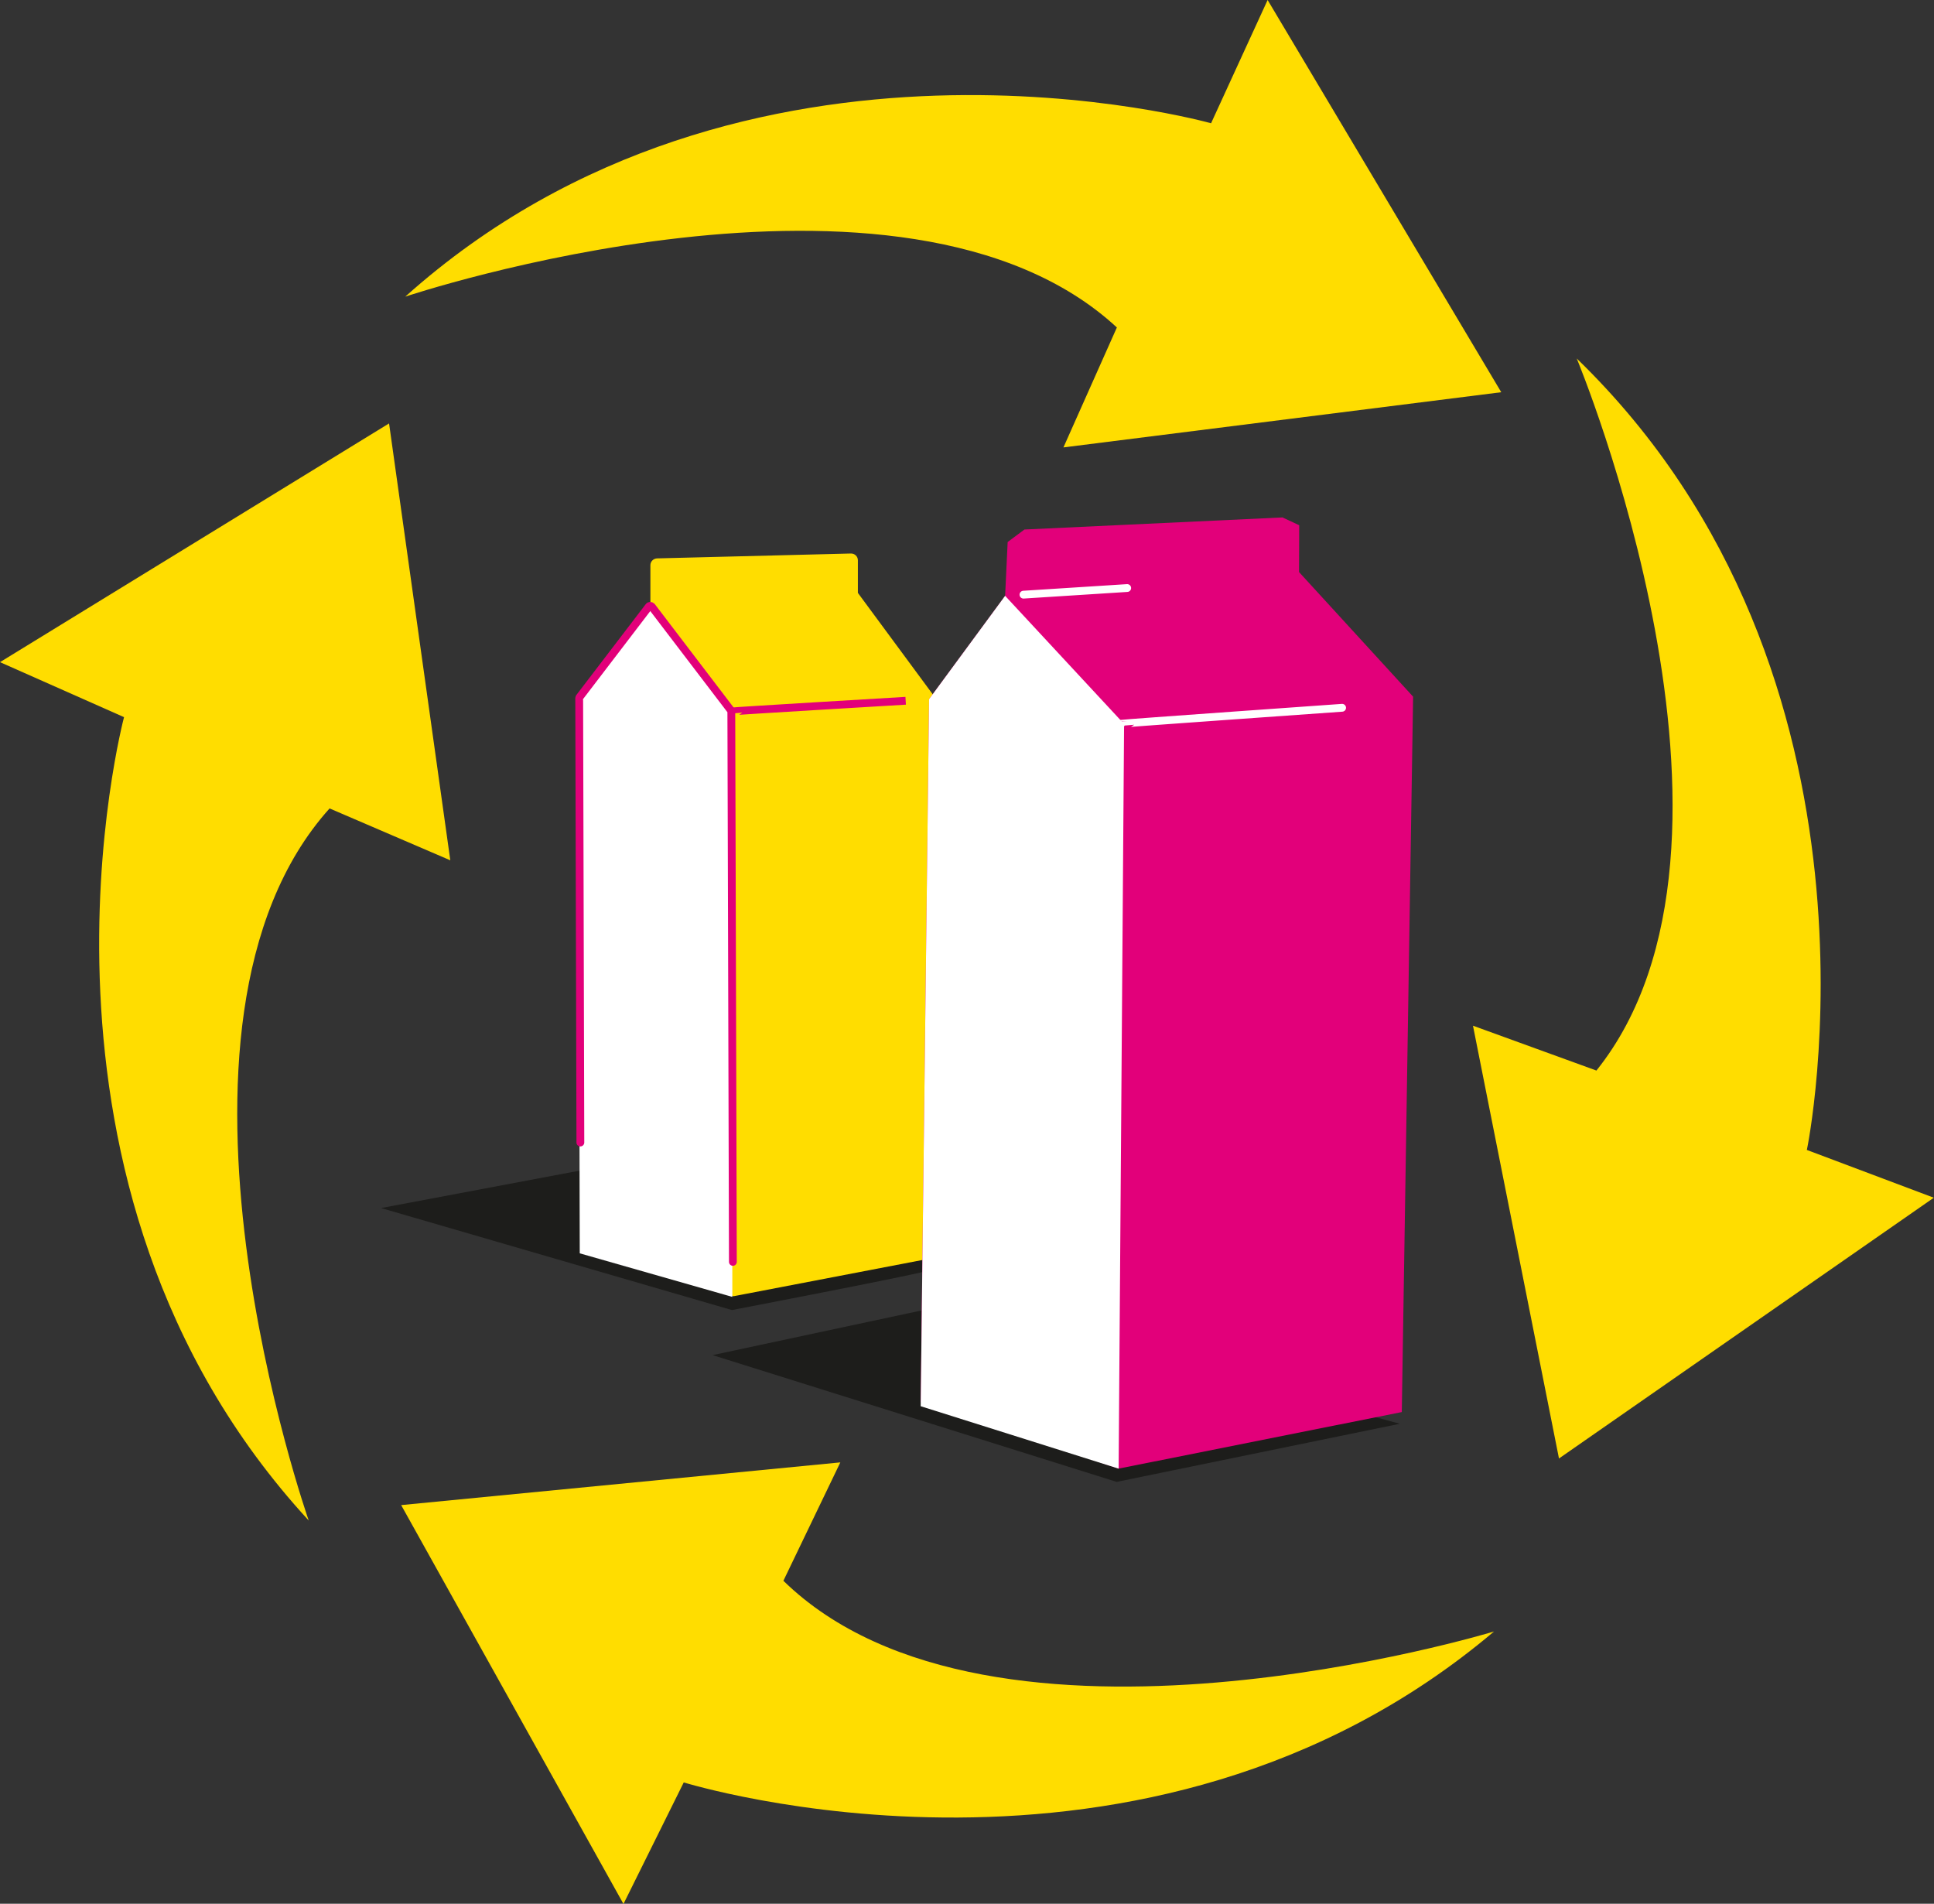
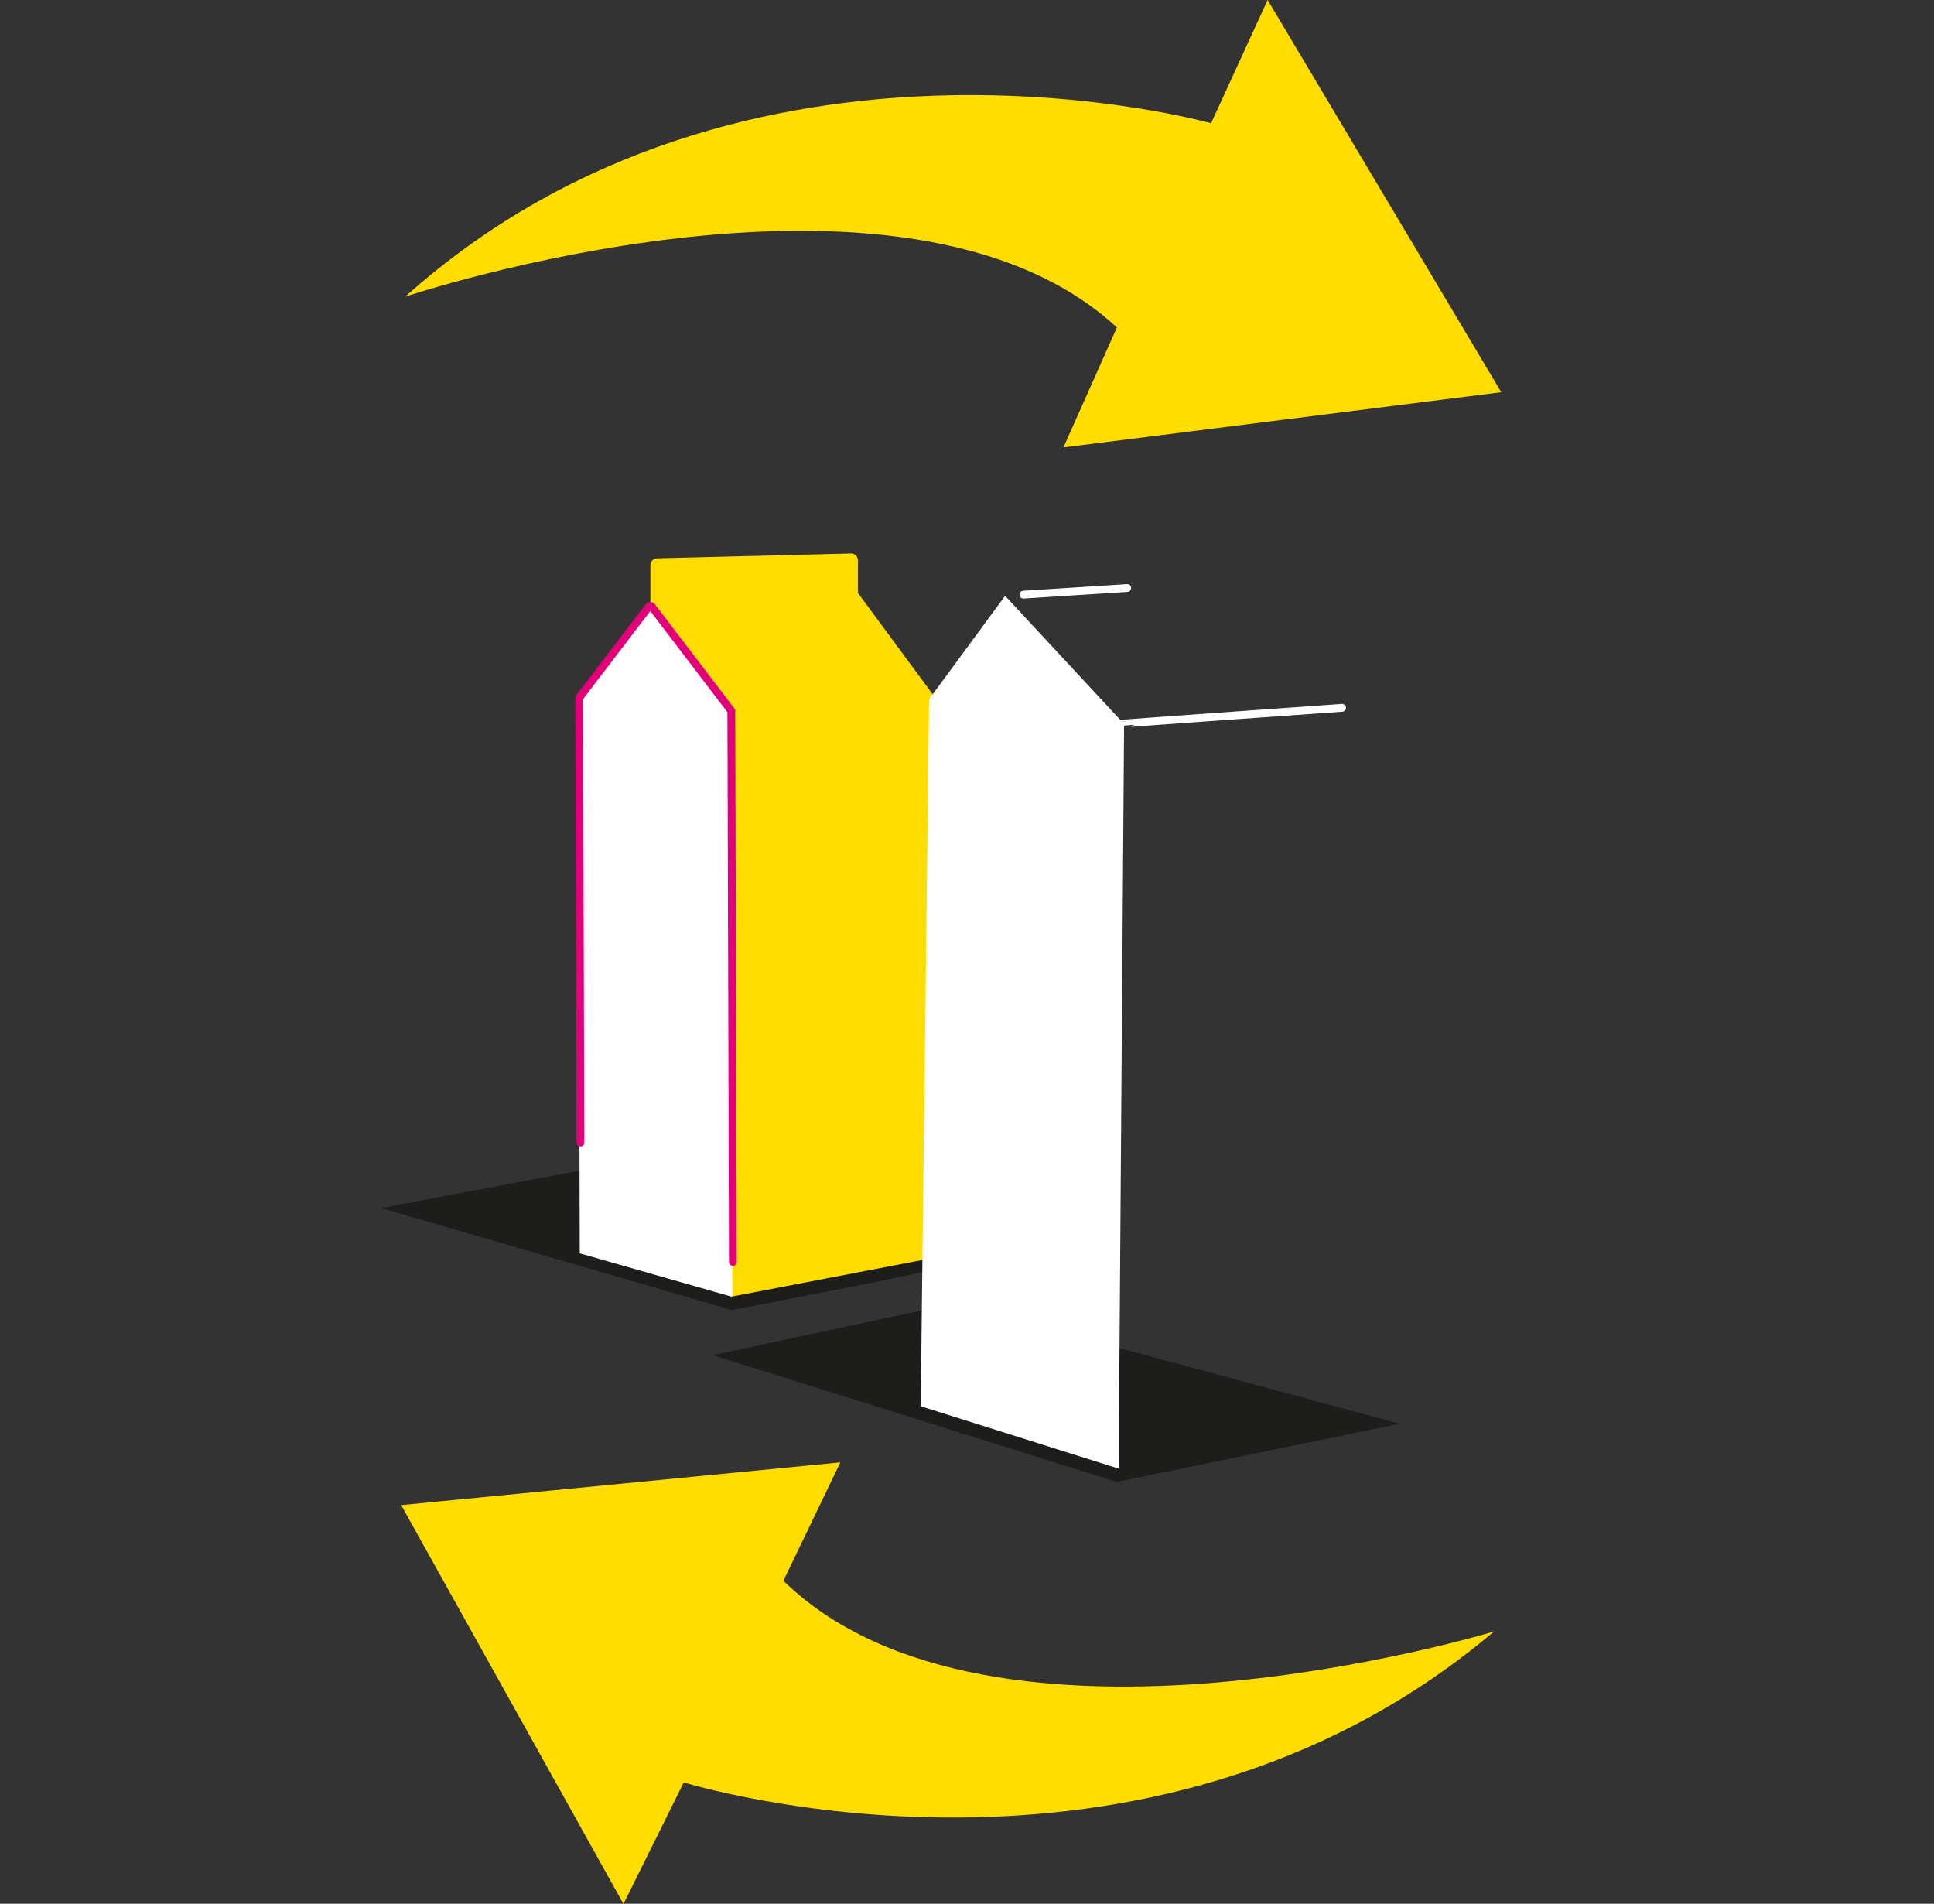
<svg xmlns="http://www.w3.org/2000/svg" version="1.1" id="Ebene_1" x="0px" y="0px" viewBox="0 0 991.7 976.1" style="enable-background:new 0 0 991.7 976.1;" xml:space="preserve">
  <rect x="0" y="0" width="991.7" height="976.1" fill="#333333" stroke="none" />
  <style type="text/css">
	.st0{fill:#FFDD00;}
	.st1{fill:#1D1D1B;}
	.st2{fill:#FFFFFF;stroke:#FFFFFF;stroke-width:0.833;stroke-miterlimit:10;}
	.st3{fill:none;stroke:#E2007A;stroke-width:4;stroke-miterlimit:10;}
	.st4{fill:none;stroke:#E2007A;stroke-width:4;stroke-linecap:round;stroke-linejoin:round;stroke-miterlimit:10;}
	.st5{fill:#E2007A;}
	.st6{fill:#FFFFFF;}
	.st7{fill:none;stroke:#FFFFFF;stroke-width:4;stroke-linecap:round;stroke-linejoin:round;stroke-miterlimit:10;}
</style>
  <g id="K2">
    <path class="st0" d="M207.8,152.1c0,0,255.2-85.6,364.9,15.8l-27.4,61.5l224.5-28.3L650,0l-29,63.2C621,63.2,382.4-4.2,207.8,152.1   z" />
-     <path class="st0" d="M808.5,183.8c0,0,103.5,248.5,10.1,365.1l-63.3-23l44.1,221.9l192.2-133.7l-65.1-24.5   C926.6,589.6,976.8,346.9,808.5,183.8z" />
    <path class="st0" d="M766.1,836.5c0,0-257.5,78.4-364.4-26l29.2-60.7l-225.2,21.9l114,204.5l30.9-62.3   C350.6,913.8,587.2,987.8,766.1,836.5z" />
-     <path class="st0" d="M158.3,779.6c0,0-89.2-254,10.7-365.1l61.9,26.6l-31.4-224L0,339.5l63.6,28.2   C63.6,367.8-0.4,607.3,158.3,779.6z" />
  </g>
  <g id="Getränkekartons">
    <g>
      <path id="Shadow_3_" class="st1" d="M438.4,634.9L388,622.5l-87.5-22.9l-105.1,19.8l179.9,52.3c0,0,89.6-17.2,98.9-19.8    C482.3,649.5,485.1,640.2,438.4,634.9z" />
      <g id="Karton_2_">
        <path class="st0" d="M479,358.1l0.9,286.6l-103.7,19.9c-0.6,0.1-1.1-0.4-1.1-1v-299h0l-40.5-53.2l-1.1-1.1v-20.5     c0-1.9,1.5-3.4,3.4-3.5l99.5-2.5c1.9,0,3.5,1.5,3.5,3.5v16.7l38.9,52.7C478.8,356.8,479.1,357.2,479,358.1z" />
        <path class="st2" d="M375,364.5L334.2,311c-0.4-0.5-1.2-0.5-1.5,0l-35.6,46.6c-0.2,0.3-0.1,1.6-0.1,1.6l0.7,283.1l77.4,22.1     L375,364.8V364.5z" />
        <g id="Kontur_2pt_2_">
-           <path class="st3" d="M375,364.8c0.1-0.2,89.4-5.5,89.4-5.5" />
          <path class="st4" d="M375.8,647L375,364.8v-0.3L334.2,311c-0.4-0.5-1.2-0.5-1.5,0l-35.6,46.6c-0.2,0.3-0.1,1.6-0.1,1.6      l0.6,226.6" />
        </g>
      </g>
    </g>
    <g id="Milchpackung">
      <polygon class="st1" points="717.8,730 572.6,759.8 365.4,694.8 489.4,668.3   " />
-       <polygon class="st5" points="472.1,718.9 476.4,358.5 515.4,305.5 516.7,277.9 525.3,271.5 657.6,265.3 666.2,269.3 666.1,293.3     724.6,357.2 718.8,724 573.6,753   " />
      <polygon class="st6" points="573.6,753 576.4,371.2 515.4,305.5 476.4,358.5 472.1,721   " />
      <line class="st7" x1="524.8" y1="304.9" x2="578" y2="301.5" />
    </g>
    <g id="Kontur_2pt_1_">
      <path class="st7" d="M574.9,371.1c0.1-0.2,113.3-8.2,113.3-8.2" />
    </g>
  </g>
</svg>